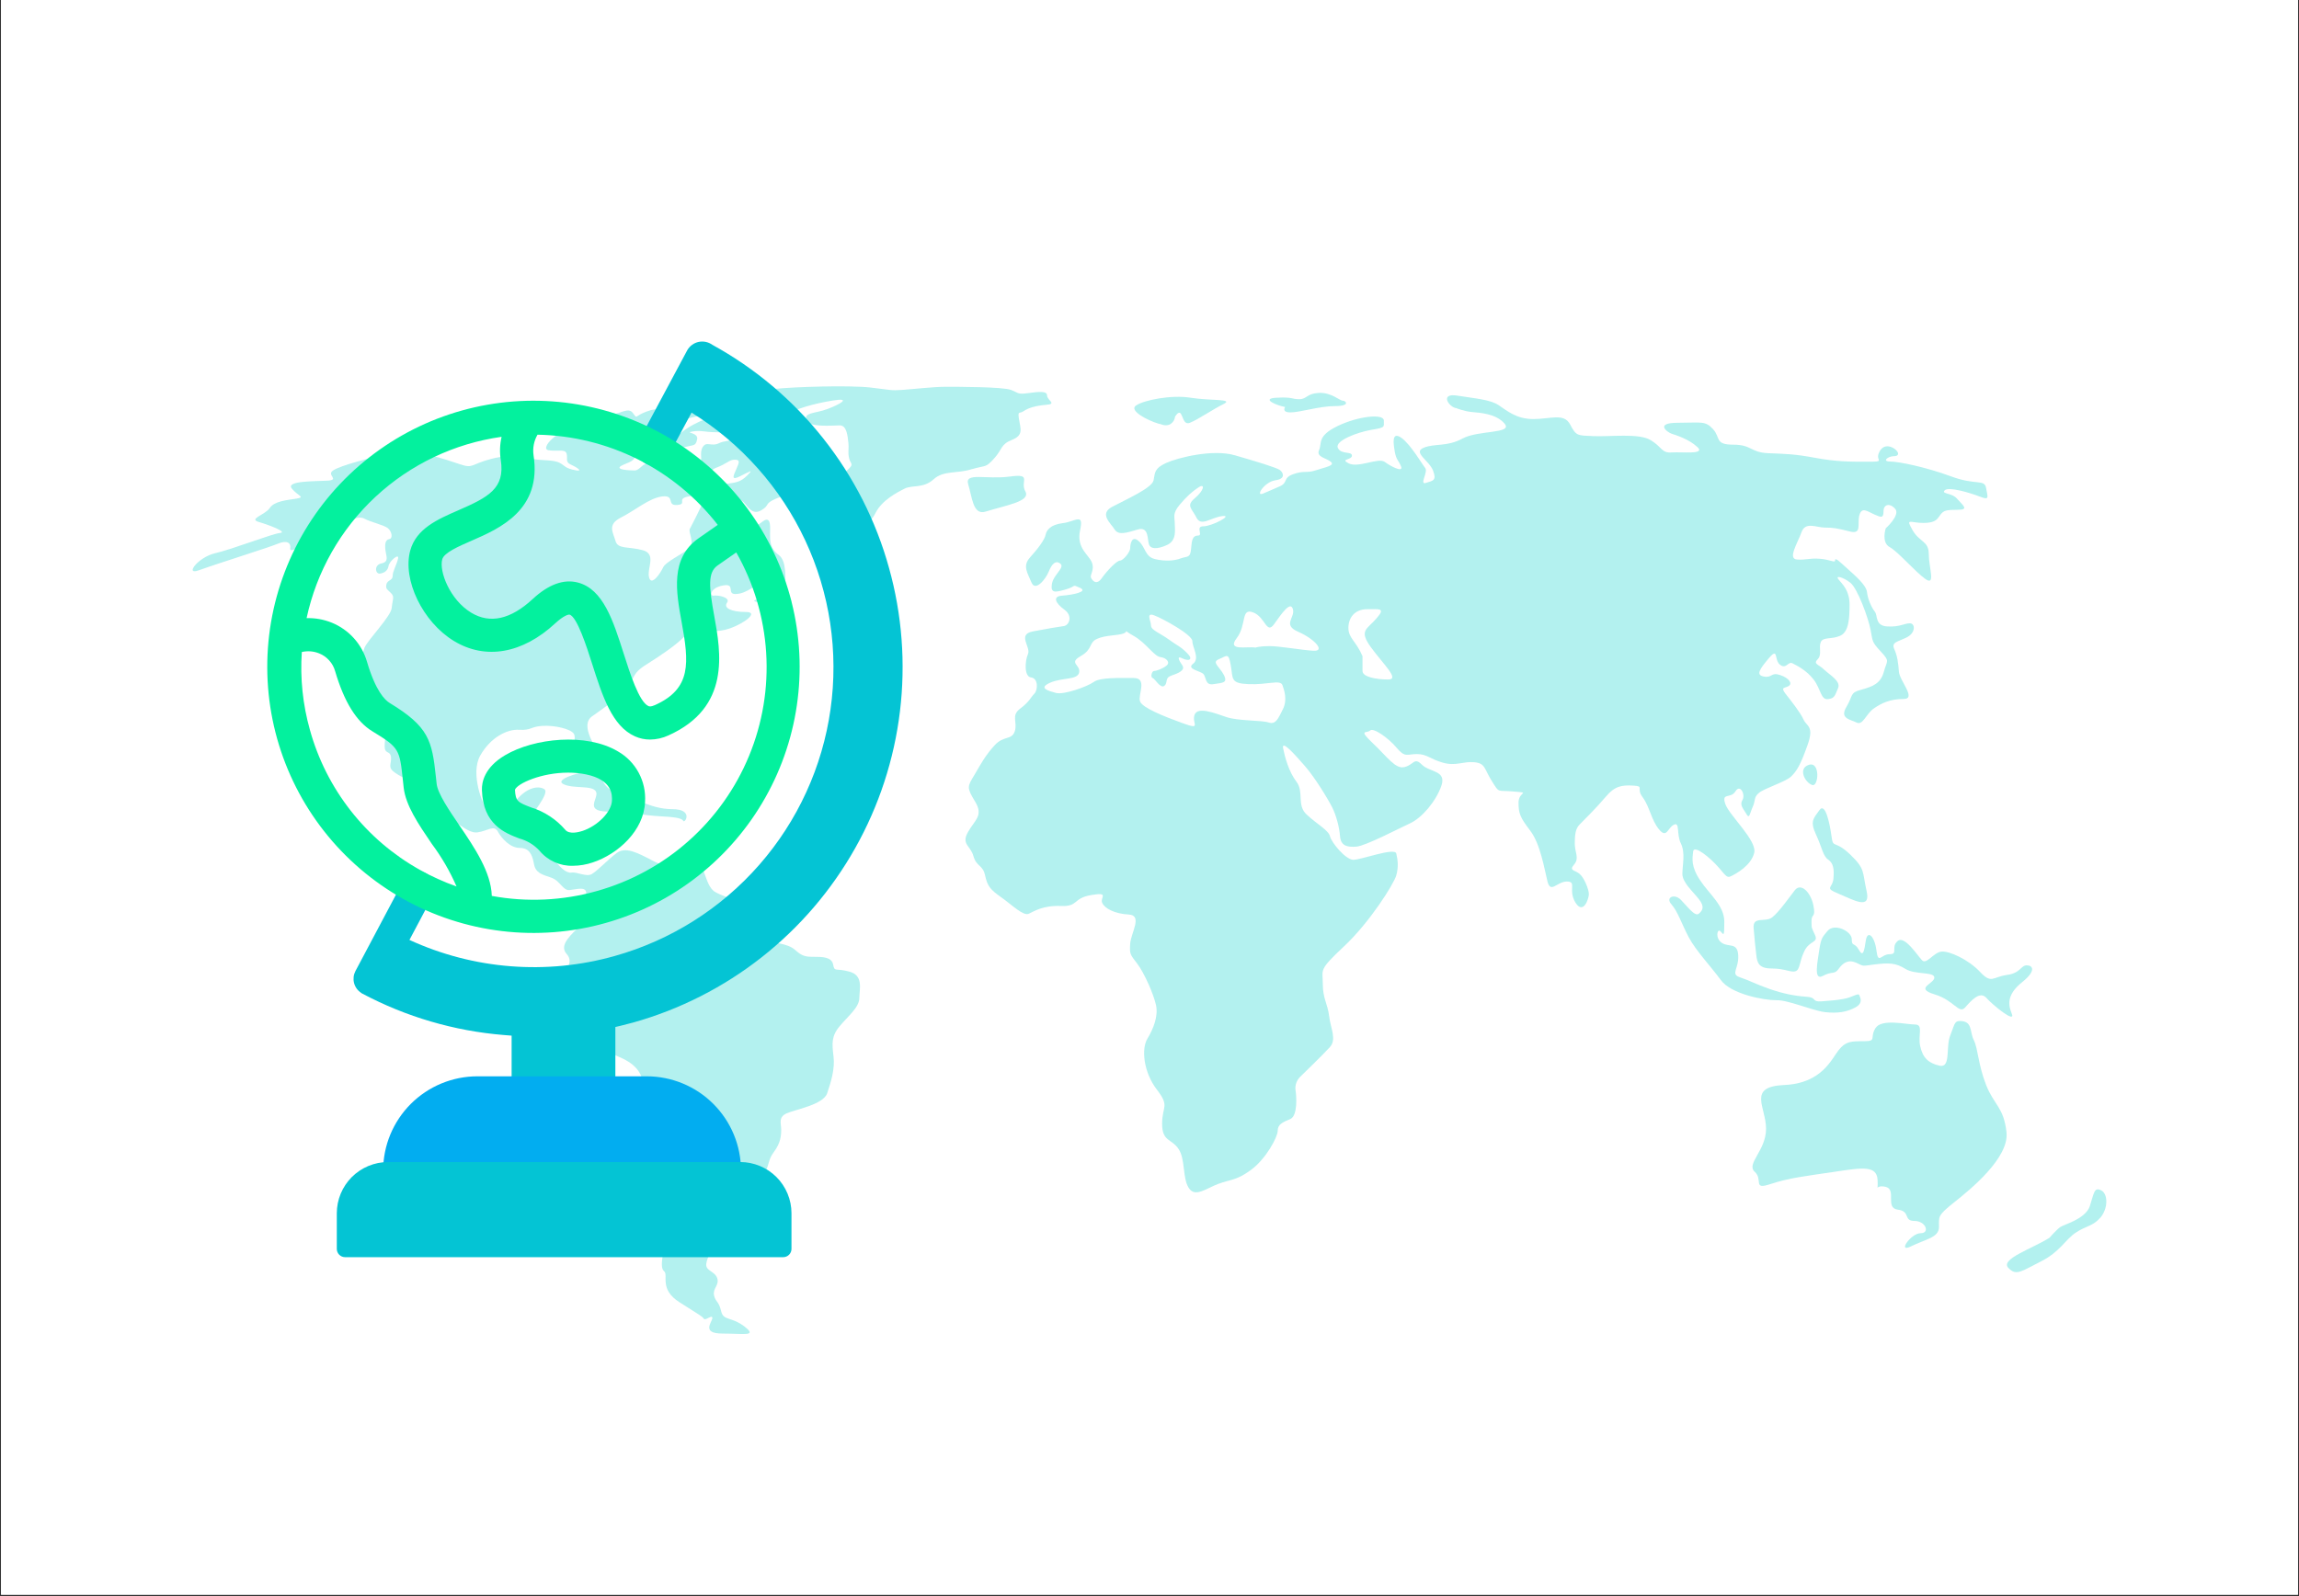
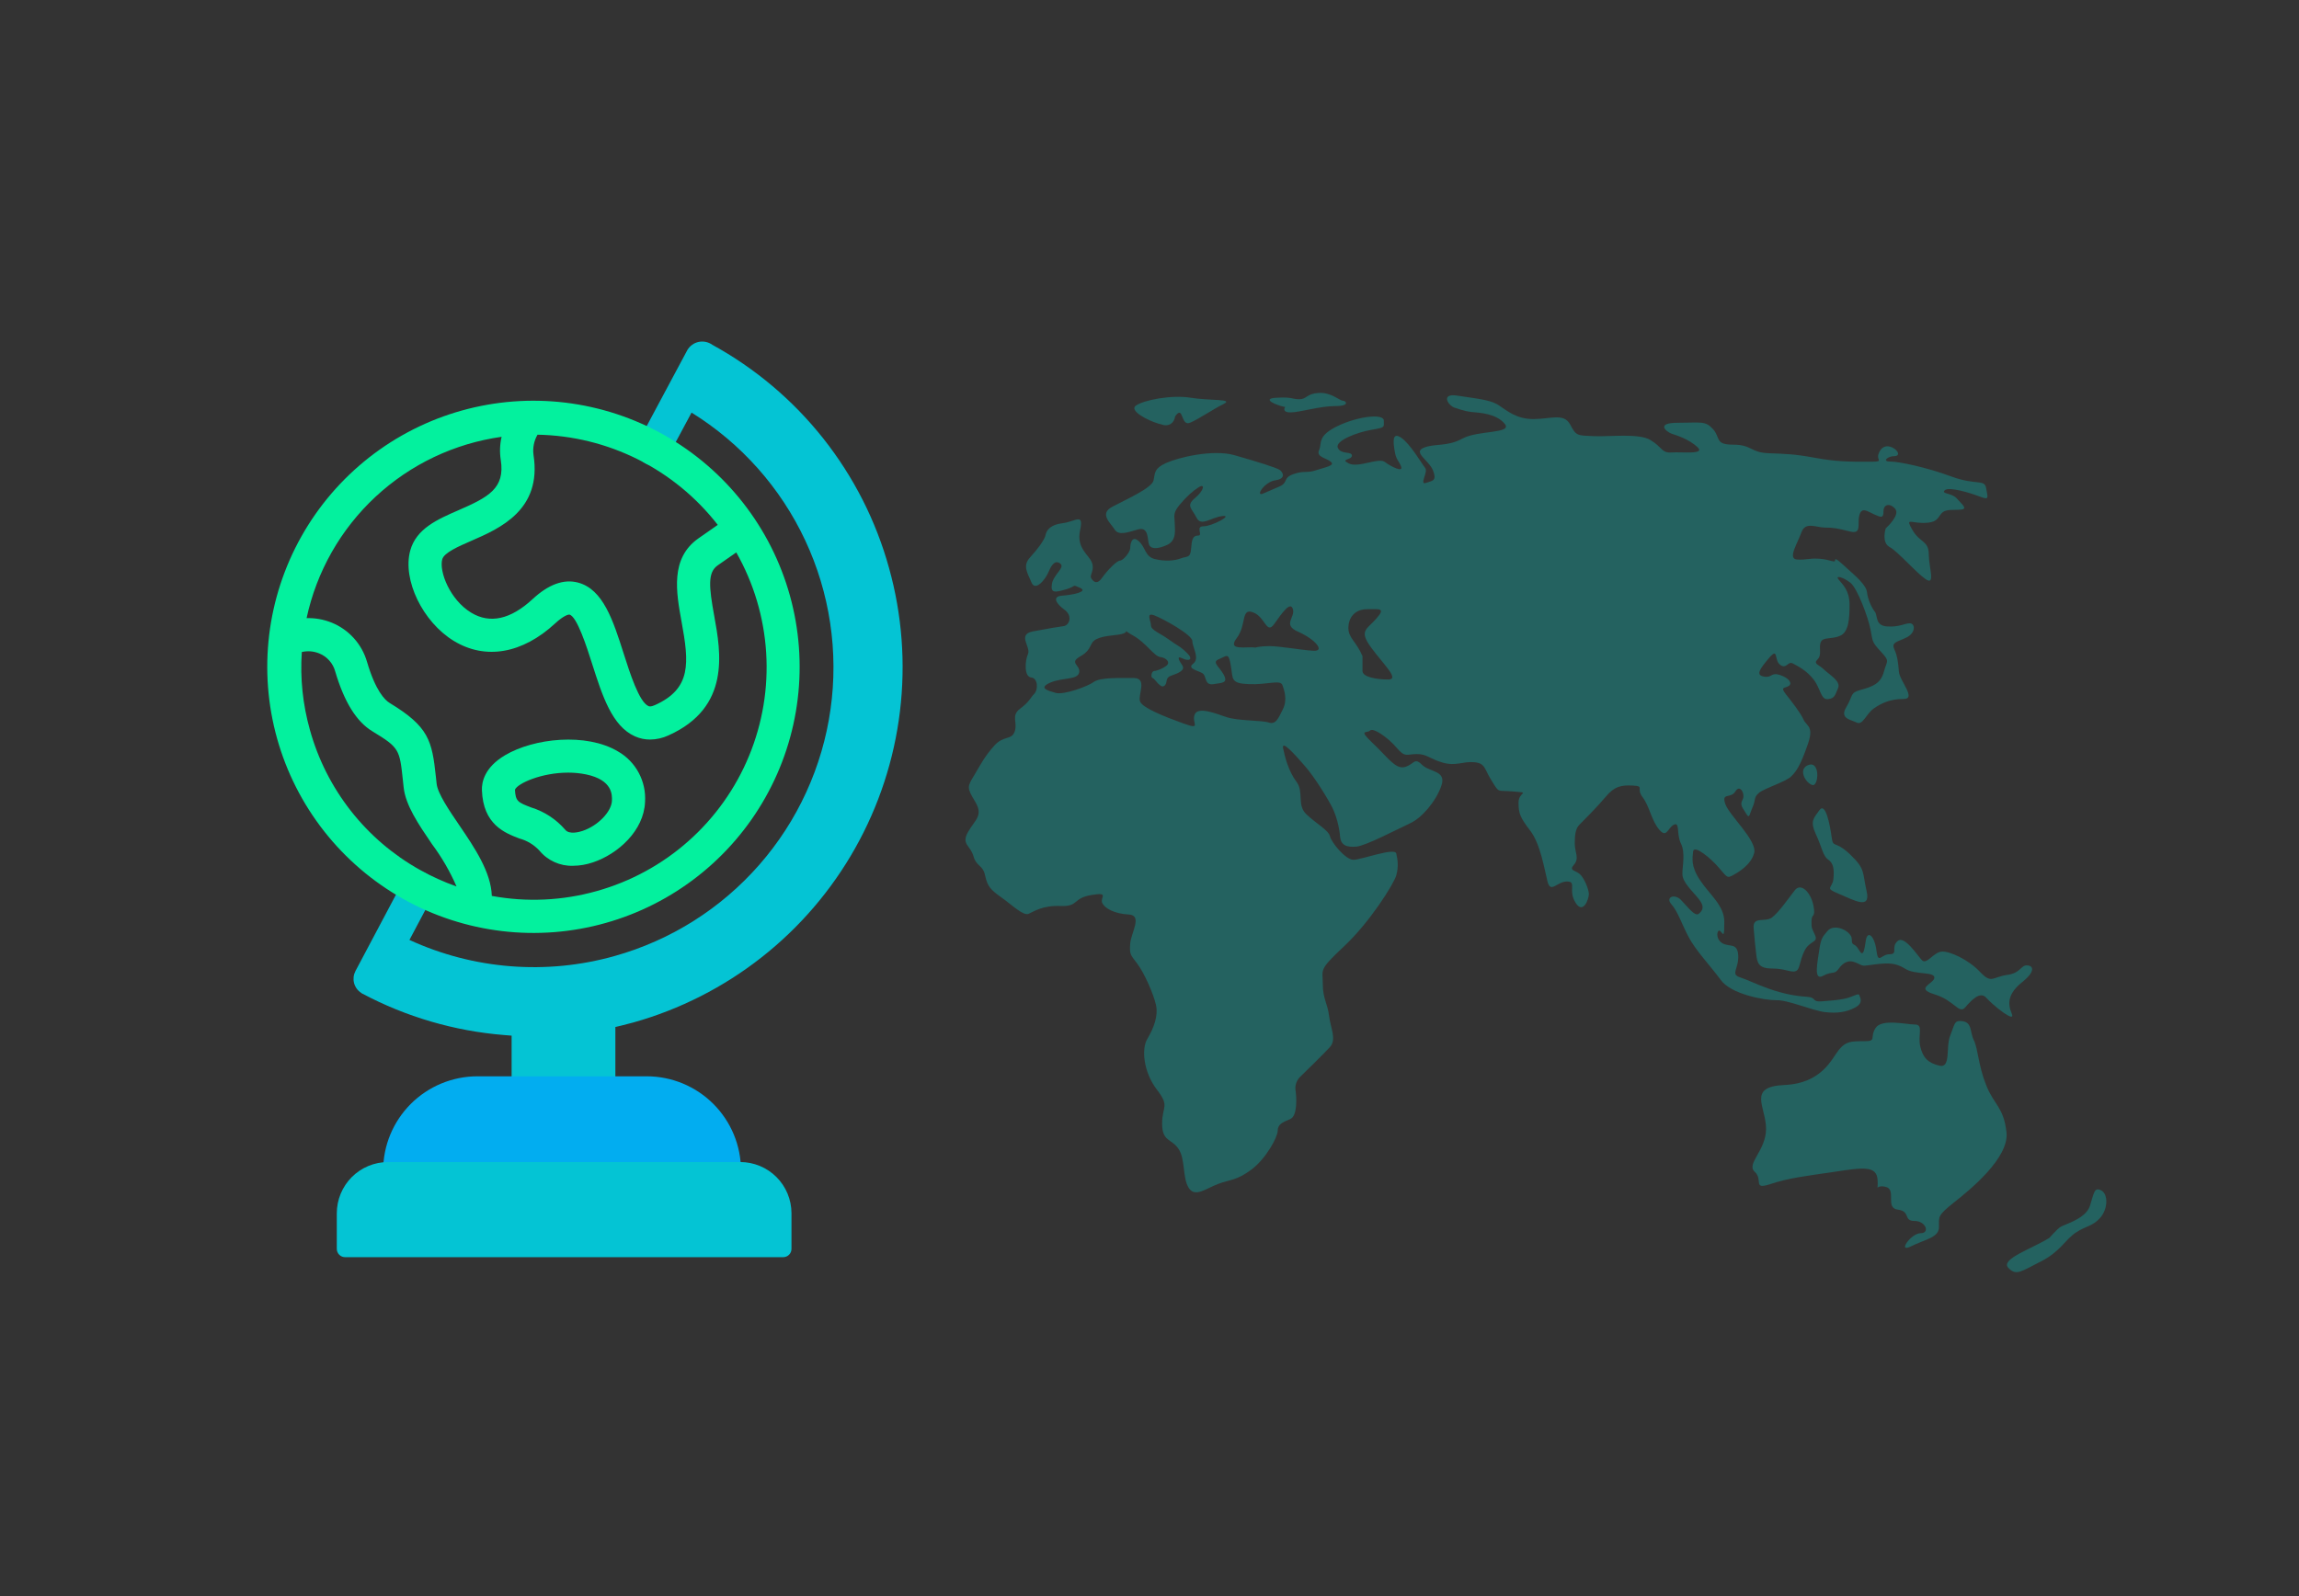
<svg xmlns="http://www.w3.org/2000/svg" width="1080" zoomAndPan="magnify" viewBox="0 0 810 562.5" height="750" preserveAspectRatio="xMidYMid meet" version="1.0">
  <rect x="0" y="0" width="810" height="562.5" fill="#333333" stroke="none" />
  <defs>
    <filter x="0%" y="0%" width="100%" height="100%" id="908484e0af">
      <feColorMatrix values="0 0 0 0 1 0 0 0 0 1 0 0 0 0 1 0 0 0 1 0" color-interpolation-filters="sRGB" />
    </filter>
    <clipPath id="9235196e6f">
-       <path d="M 0.359 0 L 809.641 0 L 809.641 562 L 0.359 562 Z M 0.359 0 " clip-rule="nonzero" />
-     </clipPath>
+       </clipPath>
    <mask id="d3e849f928">
      <g filter="url(#908484e0af)">
        <rect x="-81" width="972" fill="#000000" y="-56.25" height="675" fill-opacity="0.3" />
      </g>
    </mask>
    <clipPath id="803b172850">
      <path d="M 640 284 L 675.199 284 L 675.199 314 L 640 314 Z M 640 284 " clip-rule="nonzero" />
    </clipPath>
    <clipPath id="b30feea956">
-       <path d="M 0.801 12 L 236 12 L 236 335.387 L 0.801 335.387 Z M 0.801 12 " clip-rule="nonzero" />
-     </clipPath>
+       </clipPath>
    <clipPath id="8d17148a1e">
-       <path d="M 141 1.184 L 304 1.184 L 304 50 L 141 50 Z M 141 1.184 " clip-rule="nonzero" />
-     </clipPath>
+       </clipPath>
    <clipPath id="eb9a672b9b">
      <rect x="0" width="676" y="0" height="336" />
    </clipPath>
    <clipPath id="e1c149ed91">
      <path d="M 118 409 L 279 409 L 279 443.461 L 118 443.461 Z M 118 409 " clip-rule="nonzero" />
    </clipPath>
  </defs>
  <g clip-path="url(#9235196e6f)">
-     <path fill="#ffffff" d="M 0.359 0 L 809.641 0 L 809.641 562 L 0.359 562 Z M 0.359 0 " fill-opacity="1" fill-rule="nonzero" />
    <path fill="#ffffff" d="M 0.359 0 L 809.641 0 L 809.641 562 L 0.359 562 Z M 0.359 0 " fill-opacity="1" fill-rule="nonzero" />
  </g>
  <g mask="url(#d3e849f928)">
    <g transform="matrix(1, 0, 0, 1, 67, 135)">
      <g clip-path="url(#eb9a672b9b)">
        <path fill="#00cfc8" d="M 571.574 141.668 C 573.73 142.254 574.387 133.301 570.332 134.543 C 566.277 135.785 569.023 140.949 571.574 141.668 Z M 571.574 141.668 " fill-opacity="1" fill-rule="nonzero" />
        <path fill="#00cfc8" d="M 385.785 8.438 C 385.785 8.438 384.414 10.336 387.684 10.336 C 391.016 10.336 397.879 8.113 403.371 8.113 C 408.863 8.113 407.23 6.215 406.117 6.215 C 405.008 6.215 402 3.211 397.621 3.469 C 393.238 3.73 393.5 5.691 390.754 5.691 C 388.008 5.691 388.531 4.844 382.781 5.172 C 377.027 5.434 382.781 7.914 385.785 8.438 Z M 385.785 8.438 " fill-opacity="1" fill-rule="nonzero" />
        <path fill="#00cfc8" d="M 577.129 167.945 C 578.961 169.188 579.289 171.348 578.961 174.746 C 578.633 178.145 575.562 177.816 580.793 179.977 C 586.02 182.133 592.23 185.859 590.664 179.059 C 589.094 172.262 590.336 171.348 584.777 166.051 C 579.223 160.82 578.895 164.219 578.309 159.84 C 577.719 155.527 576.148 147.484 573.992 150.559 C 572.098 153.305 570.594 154.285 572.75 158.926 C 574.973 163.633 575.234 166.703 577.129 167.945 Z M 577.129 167.945 " fill-opacity="1" fill-rule="nonzero" />
        <path fill="#00cfc8" d="M 630.605 207.496 C 626.551 203.184 619.754 200.043 617.008 200.371 C 614.195 200.699 611.777 205.012 610.207 203.441 C 608.641 201.875 604 194.488 601.578 196.645 C 599.094 198.801 601.906 201.285 598.77 201.285 C 595.695 201.285 594.781 205.012 594.129 200.043 C 593.539 195.074 591.055 192.59 590.402 196.316 C 589.812 200.043 589.484 202.527 587.918 199.719 C 586.348 196.906 585.434 198.801 585.434 195.992 C 585.434 193.18 579.223 190.109 576.805 193.18 C 575.234 195.141 574.648 195.336 573.992 199.652 C 573.406 203.965 571.836 210.766 575.234 208.934 C 578.633 207.105 579.289 208.609 580.793 206.449 C 582.359 204.293 584.191 203.051 587 204.293 C 589.812 205.535 588.57 205.535 593.473 204.883 C 598.441 204.293 600.859 204.293 604.324 206.449 C 607.727 208.609 614.523 207.367 614.523 209.523 C 614.523 211.68 607.398 213.25 614.523 215.406 C 621.648 217.562 623.152 222.531 625.375 220.047 C 627.531 217.562 630.605 214.164 632.828 216.648 C 634.984 219.133 643.352 225.93 641.785 222.207 C 640.215 218.48 640.543 215.078 645.508 211.094 C 650.477 207.105 649.234 205.207 647.078 205.207 C 644.922 205.207 644.922 208.02 639.953 208.609 C 634.918 209.391 634.656 211.812 630.605 207.496 Z M 630.605 207.496 " fill-opacity="1" fill-rule="nonzero" />
        <path fill="#00cfc8" d="M 341.203 14.32 C 341.531 14.387 341.793 14.453 342.055 14.52 C 344.797 15.629 346.762 13.996 347.02 11.773 C 350.027 7.395 348.918 15.367 352.25 13.996 C 355.52 12.621 360.227 9.289 364.082 7.395 C 367.941 5.496 359.375 6.281 352.512 5.172 C 345.648 4.059 335.973 6.02 333.227 7.914 C 330.68 9.68 337.215 13.145 341.203 14.32 Z M 341.203 14.32 " fill-opacity="1" fill-rule="nonzero" />
        <path fill="#00cfc8" d="M 565.363 178.734 C 563.469 181.152 559.809 186.445 557.324 188.344 C 554.84 190.172 550.523 187.754 550.852 192.07 C 551.18 196.383 551.438 198.277 551.766 201.352 C 552.094 204.426 552.68 206.32 557.324 206.32 C 561.965 206.32 564.121 207.887 565.691 207.234 C 567.258 206.648 566.934 203.836 568.762 200.109 C 570.594 196.383 573.73 197.297 572.488 194.555 C 571.246 191.742 571.246 192.395 571.246 189.586 C 571.246 186.773 572.816 188.668 571.902 184.027 C 570.922 179.387 567.52 175.988 565.363 178.734 Z M 565.363 178.734 " fill-opacity="1" fill-rule="nonzero" />
        <path fill="#00cfc8" d="M 575.953 221.684 C 580.332 222.203 583.668 221.684 586.676 220.047 C 589.684 218.414 588.309 216.453 588.047 215.668 C 587.785 214.816 585.562 216.52 582.555 217.039 C 579.551 217.562 578.699 217.562 574.844 217.891 C 570.984 218.152 573.469 216.52 569.352 216.258 C 565.234 215.996 561.113 215.145 556.406 213.512 C 551.699 211.875 549.281 210.504 545.949 209.391 C 542.613 208.281 545.688 206.387 545.426 201.68 C 545.164 196.973 542.09 198.934 539.672 197.297 C 537.188 195.664 538.039 192.07 539.148 193.18 C 540.262 194.293 540.523 195.664 540.523 189.848 C 540.523 184.094 535.293 180.234 532.023 175.27 C 528.691 170.301 529.277 167.555 529.539 165.07 C 529.801 162.586 535.621 167.293 538.625 170.824 C 541.633 174.418 541.633 174.418 543.332 173.566 C 544.969 172.719 549.938 169.973 551.047 165.594 C 552.16 161.215 542.223 152.387 540.848 148.27 C 539.477 144.152 542.746 146.637 544.445 143.891 C 546.078 141.145 548.039 145 546.93 146.898 C 545.816 148.793 547.191 149.902 548.301 151.863 C 549.414 153.762 549.414 151.863 550.523 149.379 C 551.637 146.898 550.785 146.047 552.746 144.414 C 554.707 142.777 562.094 140.555 564.055 138.66 C 566.016 136.766 567.391 134.543 569.809 127.676 C 572.293 120.812 569.547 121.074 568.438 118.59 C 567.324 116.105 564.055 111.988 562.094 109.504 C 560.199 107.02 561.832 107.609 563.207 106.758 C 564.578 105.91 563.469 104.012 560.199 102.902 C 556.867 101.789 557.453 104.012 554.445 103.426 C 551.441 102.902 553.074 100.68 556.344 96.82 C 559.676 92.965 557.977 97.672 560.199 99.305 C 562.422 100.941 562.945 97.934 564.578 98.781 C 566.215 99.633 569.547 101.266 572.031 104.535 C 574.516 107.805 574.516 111.66 577 111.398 C 579.484 111.137 579.484 110.027 580.594 107.543 C 581.707 105.059 577.59 102.836 575.629 100.941 C 573.668 99.043 571.77 99.043 573.406 97.344 C 575.039 95.711 573.668 93.227 574.516 91.266 C 575.367 89.371 578.371 90.414 581.379 89.043 C 584.387 87.668 584.648 82.961 584.648 78.059 C 584.648 73.09 582.164 70.934 580.793 69.234 C 579.418 67.602 582.426 68.387 584.91 70.348 C 587.395 72.242 591.25 82.703 592.035 86.887 C 592.887 91.004 592.297 91.004 595.633 94.598 C 598.965 98.195 597.855 97.605 596.742 101.723 C 595.633 105.844 592.887 106.953 588.766 108.066 C 584.648 109.176 586.02 109.961 583.539 114.145 C 581.055 118.266 584.91 118.523 587.133 119.637 C 589.355 120.746 590.402 116.629 593.211 114.668 C 595.957 112.773 598.965 111.336 603.672 111.336 C 608.379 111.336 602.301 104.992 602.039 101.723 C 601.777 98.457 601.516 96.234 600.402 93.75 C 599.293 91.266 601.516 91.266 604.781 89.629 C 608.051 87.996 607.789 84.664 605.895 84.664 C 604 84.664 602.301 86.035 597.918 85.773 C 593.539 85.512 594.652 81.918 593.539 80.543 C 592.43 79.172 591.055 76.164 590.793 73.68 C 590.531 71.195 586.676 67.926 583.93 65.441 C 581.184 62.961 579.551 61.324 579.551 62.438 C 579.551 63.547 577.914 62.176 574.059 61.914 C 570.203 61.652 569.352 62.438 566.082 62.176 C 562.75 61.914 566.344 56.422 567.719 52.566 C 569.09 48.707 572.945 50.93 575.953 50.93 C 578.961 50.93 580.332 51.191 584.777 52.305 C 589.16 53.414 587.262 49.559 588.113 46.551 C 588.965 43.543 590.859 45.18 593.344 46.289 C 595.828 47.402 596.613 47.66 596.613 45.18 C 596.613 42.695 598.836 42.172 600.73 44.328 C 602.625 46.551 597.395 51.191 597.395 51.191 C 597.395 51.191 595.762 56.16 598.77 57.793 C 601.777 59.43 607.855 66.621 611.449 69.105 C 615.047 71.59 612.562 64.984 612.562 60.277 C 612.562 55.57 609.293 56.16 606.809 51.781 C 604.324 47.402 605.961 49.297 610.668 49.297 C 615.375 49.297 615.633 47.66 616.746 46.289 C 617.855 44.918 618.641 44.656 622.824 44.656 C 626.945 44.656 624.461 43.02 622.562 40.797 C 620.668 38.574 616.812 39.164 618.184 37.789 C 619.559 36.418 627.008 38.641 630.539 40.012 C 634.137 41.387 633.285 40.273 632.762 37.008 C 632.238 33.738 629.168 36.156 620.406 32.887 C 611.582 29.621 601.973 27.656 598.965 27.656 C 595.957 27.656 598.113 25.762 600.336 25.762 C 602.559 25.762 601.973 23.867 599.816 22.754 C 597.594 21.645 595.695 22.492 594.848 24.977 C 593.996 27.461 597.332 27.723 590.988 27.723 C 584.648 27.723 580.008 27.723 572.555 26.352 C 565.102 24.977 562.355 24.977 556.016 24.715 C 549.676 24.453 550.262 21.711 543.66 21.711 C 537.059 21.711 539.281 19.227 536.535 16.219 C 533.789 13.211 532.418 13.996 524.18 13.996 C 515.941 13.996 520.324 17.266 521.957 17.852 C 523.59 18.375 528.035 19.75 531.043 22.559 C 534.051 25.305 525.551 24.195 521.957 24.453 C 518.359 24.715 518.688 22.559 514.504 20.074 C 510.387 17.59 500.188 18.965 494.434 18.703 C 488.684 18.441 488.355 18.703 486.199 14.582 C 483.977 10.465 479.336 12.688 473.254 12.688 C 467.176 12.688 463.906 9.68 460.898 7.719 C 457.891 5.824 453.184 5.496 446.582 4.449 C 439.98 3.34 443.574 8.57 446.059 8.832 C 446.059 8.832 448.805 9.941 451.551 10.203 C 454.297 10.465 460.113 10.727 463.121 14.32 C 466.129 17.918 453.773 16.543 448.281 19.551 C 442.793 22.559 438.348 21.188 434.555 22.82 C 430.699 24.453 436.449 27.199 437.887 30.797 C 439.262 34.391 437.887 34.391 435.402 35.176 C 432.922 36.027 436.254 31.32 435.145 29.945 C 434.031 28.574 429.914 21.449 426.645 19.227 C 423.309 17.004 423.898 21.121 424.422 24.195 C 424.945 27.199 425.793 27.199 426.645 29.422 C 427.496 31.645 423.051 29.422 420.891 27.789 C 418.668 26.156 411.543 30.012 408.211 28.312 C 404.941 26.676 409.32 27.199 409.32 25.566 C 409.32 23.934 405.465 25.305 404.352 22.82 C 403.242 20.336 411.215 17.328 416.184 16.48 C 421.152 15.629 420.566 15.629 420.566 13.211 C 420.566 10.727 411.738 11.578 404.352 15.105 C 396.898 18.703 398.859 21.188 397.75 23.605 C 396.637 26.09 400.234 26.352 401.867 27.723 C 403.504 29.098 399.973 29.621 396.637 30.73 C 393.371 31.844 392.52 30.73 388.664 32.102 C 384.805 33.477 387.027 35.109 383.695 36.484 C 380.426 37.855 380.688 37.855 377.941 38.969 C 375.195 40.078 378.465 34.848 382.32 34.262 C 386.18 33.738 385.066 31.516 383.957 30.664 C 382.844 29.816 375.719 27.656 368.004 25.434 C 360.293 23.211 347.938 26.285 343.816 28.18 C 339.699 30.078 339.961 31.516 339.438 34.262 C 338.914 37.008 329.5 41.125 324.859 43.609 C 320.152 46.094 324.336 49.363 325.711 51.586 C 327.082 53.809 330.09 52.695 333.945 51.586 C 337.805 50.473 337.215 55.18 337.805 56.812 C 338.328 58.449 340.551 58.711 344.145 57.074 C 347.742 55.441 346.891 51.586 346.891 49.363 C 346.891 47.141 346.039 46.027 348.523 43.02 C 351.008 40.012 353.23 38.051 355.391 36.68 C 357.613 35.309 357.285 37.789 354.016 40.535 C 350.746 43.281 352.906 44.133 354.539 47.402 C 356.172 50.734 359.508 47.402 363.625 46.879 C 367.746 46.355 360.031 50.473 357.023 50.473 C 354.016 50.473 357.023 53.742 355.129 53.742 C 353.23 53.742 352.906 55.113 352.645 58.449 C 352.383 61.781 351.27 60.934 349.047 61.781 C 346.824 62.633 343.555 62.895 339.961 62.043 C 336.367 61.195 336.691 57.926 334.207 55.703 C 331.723 53.48 331.203 56.812 331.203 58.188 C 331.203 59.559 328.719 62.566 327.605 62.566 C 326.496 62.566 323.227 65.902 321.266 68.645 C 319.367 71.391 317.996 69.758 317.406 68.645 C 316.887 67.535 318.781 65.902 317.668 63.156 C 316.559 60.41 312.18 58.188 313.551 51.848 C 314.922 45.504 311.918 48.84 307.473 49.363 C 303.09 49.883 301.719 51.848 301.391 53.48 C 301.129 55.113 298.645 58.449 295.902 61.457 C 293.156 64.461 295.051 66.945 296.422 70.281 C 297.797 73.613 301.391 69.168 302.504 66.422 C 303.613 63.68 304.988 62.305 306.621 63.68 C 308.254 65.051 304.137 67.535 303.613 70.805 C 303.09 74.137 304.727 73.812 308.582 72.699 C 312.441 71.59 310.477 70.805 313.551 72.176 C 316.559 73.551 310.805 74.66 307.211 74.922 C 303.613 75.184 304.988 77.668 308.059 79.891 C 311.066 82.113 309.695 85.383 307.797 85.645 C 305.902 85.906 302.309 86.492 296.816 87.539 C 291.324 88.648 296.293 93.031 295.18 95.516 C 294.07 98 293.809 103.488 296.293 103.75 C 298.777 104.012 298.777 108.133 297.402 109.504 C 296.031 110.875 295.77 112.25 292.438 114.734 C 289.102 117.219 291.586 119.441 290.539 122.707 C 289.43 125.977 286.684 124.082 283.414 127.676 C 280.145 131.273 278.707 134.02 276.289 138.137 C 273.805 142.254 273.543 142.516 276.551 147.484 C 279.559 152.453 276.551 153.824 274.066 158.207 C 271.582 162.586 274.918 162.914 275.961 166.703 C 277.074 170.562 279.297 169.711 280.082 173.566 C 280.93 177.426 281.977 178.535 285.832 181.281 C 289.691 184.027 293.547 187.887 295.441 187.035 C 297.34 186.184 300.41 184.027 306.754 184.289 C 313.094 184.551 310.871 181.543 317.473 180.434 C 324.074 179.32 320.48 181.281 321.332 183.18 C 322.18 185.141 325.711 187.035 330.68 187.297 C 335.648 187.559 331.527 193.637 331.203 197.496 C 330.941 201.352 331.203 201.352 333.684 204.621 C 336.168 207.887 339.438 215.34 340.289 219.199 C 341.137 223.055 339.438 227.434 337.281 231.031 C 335.059 234.625 335.906 242.863 340.551 248.941 C 345.258 255.023 342.445 254.695 342.445 261.035 C 342.445 267.379 345.777 266.266 348.199 269.859 C 350.684 273.457 349.57 280.059 351.793 283.59 C 354.016 287.184 357.875 283.852 362.254 282.215 C 366.633 280.582 368.594 281.105 373.824 277.25 C 379.055 273.391 383.172 265.676 383.172 263.52 C 383.172 261.297 384.805 260.512 387.551 259.402 C 390.297 258.289 389.773 251.164 389.449 249.203 C 389.188 247.309 389.969 245.609 391.082 244.496 C 392.195 243.387 399.059 236.781 401.543 234.039 C 404.027 231.293 401.805 227.434 401.281 223.055 C 400.758 218.676 399.059 216.977 399.059 211.746 C 399.059 206.516 397.422 207.039 406.512 198.539 C 415.598 190.043 424.094 176.512 424.945 173.504 C 425.793 170.496 425.469 168.012 424.945 165.789 C 424.422 163.566 412.59 168.012 409.844 168.012 C 407.098 168.012 402.129 161.934 401.605 159.773 C 401.082 157.551 396.898 155.395 393.371 152.062 C 389.773 148.793 392.52 144.086 389.773 140.488 C 387.027 136.895 385.656 131.664 385.066 128.656 C 384.543 125.652 389.188 130.879 392.781 135 C 396.379 139.117 401.02 146.832 402.391 149.578 C 403.766 152.324 404.875 156.441 405.137 159.773 C 405.398 163.043 407.621 163.633 410.891 163.371 C 414.16 163.109 425.73 157.027 429.848 155.133 C 433.965 153.238 438.934 147.418 440.832 141.93 C 442.727 136.438 436.711 137.223 433.965 134.477 C 431.219 131.73 431.219 134.477 427.887 135.324 C 424.617 136.176 421.809 131.73 416.578 126.828 C 411.348 121.859 414.68 123.559 415.727 122.449 C 416.773 121.336 422.07 124.93 425.074 128.527 C 428.082 132.121 428.672 130.75 432.199 130.75 C 435.797 130.75 436.582 132.383 441.289 133.758 C 445.996 135.129 448.414 133.234 452.465 133.625 C 456.453 134.02 455.867 135.98 458.676 140.359 C 461.422 144.738 460.312 143.367 466.391 143.953 C 472.469 144.477 468.023 143.953 468.023 147.812 C 468.023 151.668 468.547 153.043 472.145 157.75 C 475.738 162.453 477.113 171.215 478.223 175.66 C 479.336 180.039 481.559 175.66 485.086 175.66 C 488.684 175.66 485.348 178.668 488.094 183.113 C 490.84 187.492 492.801 181.738 492.801 180.105 C 492.801 178.473 491.168 174.352 489.531 172.98 C 487.898 171.605 485.676 171.867 487.57 169.711 C 489.531 167.488 487.832 165.332 487.832 162.258 C 487.832 159.25 488.094 157.027 489.469 155.656 C 490.84 154.285 495.809 149.316 498.816 145.719 C 501.82 142.125 504.305 141.602 508.426 141.863 C 512.543 142.125 509.273 142.711 511.758 145.98 C 514.242 149.316 514.766 153.957 517.512 157.289 C 520.258 160.625 520.52 156.77 522.742 155.656 C 524.965 154.547 523.59 158.926 525.227 162.258 C 526.859 165.594 525.75 169.973 525.75 172.98 C 525.75 175.988 529.344 179.059 531.5 181.805 C 533.723 184.551 532.875 185.922 531.5 187.035 C 530.129 188.145 527.383 184.289 525.16 182.066 C 522.938 179.844 519.668 181.219 521.891 183.699 C 524.113 186.184 525.488 190.566 527.973 195.273 C 530.453 199.98 535.684 205.469 539.281 210.371 C 542.875 215.34 554.383 217.5 558.828 217.5 C 562.75 217.301 571.574 221.16 575.953 221.684 Z M 385.004 114.93 C 383.367 118.199 382.52 120.422 380.035 119.637 C 377.551 118.785 369.312 119.113 365.195 117.742 C 361.078 116.367 354.996 113.883 353.887 116.891 C 352.773 119.898 356.633 122.383 349.766 119.898 C 342.902 117.414 335.449 114.406 334.668 112.184 C 333.816 109.961 337.41 103.945 332.445 103.945 C 327.477 103.945 320.609 103.688 318.387 105.32 C 316.164 106.953 307.668 110.027 304.922 109.176 C 302.438 108.457 298.582 107.543 303.027 105.582 C 307.406 103.688 312.637 104.73 313.223 101.984 C 313.746 99.242 309.367 98.719 313.746 96.234 C 318.125 93.75 316.492 91.527 319.5 90.152 C 322.508 88.781 326.625 89.043 328.848 88.258 C 331.07 87.406 328 86.625 332.441 89.109 C 336.824 91.594 339.57 96.234 341.793 96.559 C 344.016 96.82 345.387 98.457 344.016 99.566 C 342.641 100.68 340.418 101.465 339.633 101.465 C 338.785 101.465 338.262 103.688 339.109 103.945 C 339.961 104.207 341.855 107.805 343.23 106.691 C 344.602 105.582 343.23 103.945 345.715 103.098 C 348.199 102.246 350.684 101.203 349.57 99.5 C 348.461 97.867 347.348 95.906 349.57 97.02 C 351.793 98.129 353.688 97.539 351.207 95.121 C 348.723 92.637 347.871 92.637 344.863 90.414 C 341.855 88.191 338.523 87.082 338.523 85.445 C 338.523 83.812 336.629 80.738 339.633 81.852 C 342.641 82.961 353.102 88.715 353.102 90.938 C 353.102 93.16 355.848 97.02 353.363 98.914 C 350.879 100.809 355.848 101.398 356.957 102.508 C 358.07 103.621 357.48 106.629 360.555 106.105 C 363.559 105.582 365.781 105.844 364.148 102.77 C 362.516 99.762 359.77 98.391 362.516 97.277 C 365.262 96.168 365.848 94.797 366.633 99.5 C 367.484 104.207 366.371 105.844 372.973 106.105 C 379.578 106.367 383.957 104.469 384.805 106.367 C 385.523 108.328 386.637 111.66 385.004 114.93 Z M 395.723 94.336 C 391.344 94.074 383.891 92.703 380.297 92.703 C 376.699 92.703 375.328 93.227 375.328 93.227 C 372.32 92.703 365.129 94.598 368.727 89.891 C 372.32 85.184 370.098 79.172 374.477 80.805 C 378.859 82.441 379.184 88.781 381.93 84.926 C 384.676 81.066 387.684 76.688 388.531 79.695 C 389.383 82.703 384.676 85.184 390.43 87.668 C 396.246 90.219 400.102 94.598 395.723 94.336 Z M 422.133 104.469 C 418.016 104.469 413.047 103.621 413.047 101.465 L 413.047 96.234 C 410.824 91.004 408.078 89.891 408.078 86.297 C 408.078 82.703 410.301 79.695 414.68 79.695 C 419.062 79.695 421.285 79.172 417.949 82.961 C 414.68 86.82 411.609 87.082 416.055 93.16 C 420.5 99.242 426.254 104.469 422.133 104.469 Z M 422.133 104.469 " fill-opacity="1" fill-rule="nonzero" />
        <path fill="#00cfc8" d="M 632.762 247.375 C 629.949 240.246 629.949 234.691 628.449 231.617 C 626.879 228.547 628.121 224.82 623.48 224.82 C 621.582 224.82 621.648 226.062 620.078 230.051 C 618.512 234.039 620.406 241.488 616.355 240.574 C 612.367 239.66 610.469 237.762 609.555 233.777 C 608.641 229.789 610.797 226.062 607.727 226.062 C 604.652 226.062 595.957 223.906 593.801 227.305 C 591.645 230.703 594.391 231.945 589.812 231.945 C 585.172 231.945 583.34 231.945 580.855 235.02 C 578.371 238.09 574.973 246.785 561.703 247.375 C 548.434 247.961 555.23 255.086 555.23 262.801 C 555.23 270.516 548.105 275.156 551.242 277.969 C 554.316 280.777 550.328 284.438 556.801 282.281 C 563.273 280.125 569.156 279.473 579.352 277.969 C 589.551 276.398 594.191 275.809 594.52 280.777 C 594.848 285.746 593.277 282.348 597.332 283.262 C 601.383 284.176 597.004 290.715 601.645 291.305 C 606.285 291.891 603.477 295.289 607.527 295.289 C 611.516 295.289 613.086 299.605 609.688 299.605 C 606.285 299.605 601.316 306.73 606.285 304.246 C 611.254 301.762 616.156 301.176 616.156 297.449 C 616.156 293.723 615.57 293.461 621.387 288.82 C 627.27 284.176 640.867 273.066 639.953 264.109 C 638.973 255.152 635.574 254.5 632.762 247.375 Z M 632.762 247.375 " fill-opacity="1" fill-rule="nonzero" />
        <g clip-path="url(#803b172850)">
          <path fill="#00cfc8" d="M 673.293 284.504 C 670.809 283.262 670.809 285.418 669.305 290.062 C 667.734 294.703 660.023 296.531 658.781 297.512 C 657.539 298.43 655.055 301.238 655.055 301.238 C 649.172 304.965 637.73 308.691 640.543 311.766 C 643.352 314.836 645.184 313.008 651.98 309.605 C 658.781 306.207 660.609 301.895 664.336 299.41 C 668.062 296.926 670.219 297.254 672.965 294.18 C 675.777 290.977 675.777 285.746 673.293 284.504 Z M 673.293 284.504 " fill-opacity="1" fill-rule="nonzero" />
        </g>
        <g clip-path="url(#b30feea956)">
          <path fill="#00cfc8" d="M 232.293 207.43 C 227.324 206.059 227.062 207.691 226.539 204.945 C 226.02 202.203 222.684 202.203 219.676 202.203 C 216.668 202.203 215.559 201.941 213.074 199.719 C 210.59 197.496 205.359 197.234 203.727 196.711 C 202.09 196.188 202.875 191.48 199.609 187.102 C 196.273 182.719 189.41 181.871 185.031 179.387 C 180.648 176.902 182.023 167.293 175.68 168.078 C 169.34 168.926 168.816 171.41 163 168.34 C 157.246 165.332 153.391 163.371 150.316 165.594 C 147.309 167.816 143.453 171.934 141.492 173.047 C 139.598 174.156 136.262 172.195 134.367 172.523 C 132.469 172.785 130.246 170.562 128.875 168.664 C 127.504 166.77 131.359 157.094 127.766 157.094 C 124.168 157.094 119.527 155.461 119.527 154.086 C 119.527 152.715 126.98 144.477 124.758 143.105 C 122.535 141.73 118.152 142.582 114.297 147.812 C 110.441 153.043 106.844 152.781 104.949 150.82 C 103.055 148.922 98.609 137.613 102.203 131.273 C 105.801 124.93 111.551 121.926 115.93 122.188 C 120.312 122.449 119.789 121.074 124.168 120.812 C 128.547 120.551 134.105 121.926 135.152 123.559 C 136.262 125.191 134.039 127.938 136.785 131.273 C 139.531 134.543 141.164 133.168 141.492 134.543 C 141.754 135.914 139.27 137.285 138.223 137.285 C 137.113 137.285 128.023 139.77 131.621 141.406 C 135.215 143.039 141.559 141.668 142.93 143.891 C 144.305 146.113 138.551 150.754 146.785 151.016 C 155.023 151.277 160.516 152.387 165.223 152.648 C 169.93 152.91 173.199 153.172 173.719 154.285 C 174.242 155.395 177.578 150.164 169.863 150.164 C 162.148 150.164 156.137 145.785 151.953 144.934 C 147.832 144.086 145.086 141.34 144.824 138.07 C 144.562 134.738 145.086 132.32 143.453 129.574 C 141.82 126.828 137.699 120.227 141.559 117.48 C 145.414 114.734 153.129 109.504 155.023 105.91 C 156.918 102.312 156.918 101.527 161.363 98.781 C 165.746 96.039 170.977 92.441 173.457 89.957 C 175.941 87.473 180.062 83.617 180.91 85.578 C 181.762 87.473 185.617 88.062 190.258 86.426 C 194.965 84.793 200.719 80.676 195.75 80.676 C 190.781 80.676 187.773 79.301 189.148 77.406 C 190.52 75.512 185.879 74.66 184.441 74.922 C 183.07 75.184 183.07 72.176 187.773 71.328 C 192.48 70.477 188.625 74.66 192.48 74.332 C 196.34 74.07 198.824 71.066 201.57 70.477 C 204.312 69.953 205.426 72.371 201.832 74.855 C 198.234 77.34 197.125 76.492 201.832 77.602 C 206.535 78.715 207.91 81.199 210.656 78.715 C 213.402 76.23 210.133 75.379 209.805 72.109 C 209.543 68.844 210.328 62.762 207.32 60.539 C 204.312 58.316 204.312 55.57 204.312 53.414 C 204.312 51.191 204.836 46.551 201.832 48.707 C 198.824 50.93 196.34 52.305 195.227 51.191 C 194.117 50.082 195.75 47.859 193.332 46.223 C 190.848 44.59 190.586 42.105 187.578 42.367 C 184.57 42.629 181.5 40.145 179.867 43.738 C 178.23 47.336 176.531 50.344 176.008 51.453 C 175.484 52.566 177.902 56.422 175.746 58.316 C 173.523 60.215 167.512 63.023 166.66 64.922 C 165.809 66.816 162.543 71.785 161.691 68.516 C 160.844 65.246 164.438 60.277 159.469 58.906 C 154.5 57.531 150.645 58.645 149.859 55.637 C 149.008 52.629 146.852 49.883 151.754 47.402 C 156.723 44.918 161.691 40.535 166.332 39.949 C 171.039 39.426 167.707 43.281 171.562 42.957 C 175.422 42.695 171.039 40.734 175.68 39.949 C 180.387 39.098 179.539 39.098 178.164 37.465 C 176.793 35.828 177.645 35.566 181.172 33.867 C 184.77 32.234 182.023 31.121 185.551 29.75 C 189.148 28.379 189.934 27.004 191.895 27.004 C 193.789 27.004 193.527 27.855 192.418 30.34 C 191.305 32.824 190.52 34.457 193.789 32.824 C 197.125 31.188 198.758 30.078 196.273 32.562 C 193.789 35.047 192.156 35.047 188.559 35.566 C 184.965 36.09 186.074 36.68 187.711 38.574 C 189.344 40.473 193.461 40.797 194.836 41.844 C 196.207 42.957 197.844 46.812 201.176 44.852 C 204.445 42.957 202.027 42.629 206.406 40.734 C 210.785 38.836 217.129 37.727 216.605 35.242 C 216.082 32.758 211.637 31.383 211.113 28.379 C 210.59 25.371 217.191 23.672 208.629 22.297 C 200.129 20.926 205.035 19.812 200.914 19.812 C 196.797 19.812 189.082 19.812 186.336 21.188 C 183.59 22.559 181.957 20.336 180.586 22.559 C 179.211 24.781 180.848 27.789 179.473 27.789 C 178.102 27.789 175.617 30.012 174.504 27.789 C 173.395 25.566 170.91 23.41 174.242 22.559 C 177.512 21.711 178.102 22.297 178.625 19.812 C 179.145 17.328 173.918 17.59 176.988 17.066 C 179.996 16.543 181.367 17.328 185.488 17.328 C 189.605 17.328 198.953 18.965 200.328 16.48 C 201.699 13.996 198.105 13.996 193.984 13.734 C 189.867 13.473 182.676 12.102 179.668 13.473 C 176.664 14.844 172.805 17.066 171.434 19.227 C 170.059 21.449 170.059 18.703 167.312 19.227 C 164.566 19.75 159.863 22.82 162.344 24.453 C 164.828 26.09 164.828 28.051 162.086 28.051 C 159.34 28.051 158.488 30.797 156.594 30.797 C 154.695 30.797 149.469 30.535 151.887 29.16 C 154.371 27.789 157.117 27.789 156.855 24.453 C 156.594 21.121 159.602 20.074 159.602 18.965 C 159.602 17.852 152.996 21.449 147.77 19.812 C 142.539 18.18 140.316 15.695 135.086 15.957 C 129.855 16.219 122.992 23.082 126.262 23.672 C 129.594 24.195 132.012 23.148 132.602 24.781 C 133.125 26.418 132.078 27.789 133.973 28.641 C 135.871 29.488 139.465 31.645 134.824 30.535 C 130.184 29.422 132.34 27.527 125.215 27.199 C 118.09 26.938 113.645 24.715 106.258 26.676 C 98.805 28.574 99.914 30.273 94.945 28.574 C 89.98 26.938 79.52 23.082 71.281 24.715 C 63.047 26.352 52.848 29.098 50.363 30.797 C 47.879 32.43 52.848 34.066 48.469 34.391 C 44.086 34.652 33.629 34.391 35.785 37.137 C 38.008 39.883 40.754 40.145 37.418 40.734 C 34.152 41.254 29.707 41.582 28.07 44 C 26.438 46.484 20.359 47.859 24.215 48.969 C 28.07 50.082 34.414 52.566 31.668 52.828 C 28.922 53.086 14.867 58.578 8.852 59.953 C 2.773 61.324 -2.129 67.926 3.098 65.965 C 9.766 63.547 27.613 57.992 30.883 56.617 C 34.152 55.246 35.59 56.355 35.262 58.254 C 35 60.148 39.121 57.402 42.387 54.918 C 45.656 52.434 45.656 47.465 48.469 49.164 C 51.215 50.801 52.848 49.164 55.07 48.641 C 57.293 48.121 59.449 46.746 61.41 47.793 C 63.309 48.902 68.277 50.016 69.648 51.125 C 71.02 52.238 71.543 54.723 70.172 54.984 C 68.797 55.246 68.535 56.617 68.797 58.84 C 69.059 61.062 70.172 62.961 67.426 63.547 C 64.68 64.07 65.203 67.402 66.902 67.145 C 68.535 66.883 69.648 66.031 69.91 64.398 C 70.172 62.762 73.766 59.691 73.242 61.914 C 72.723 64.137 71.348 66.293 71.348 67.992 C 71.348 69.625 69.453 69.367 69.125 71 C 68.863 72.633 69.387 72.633 70.758 74.008 C 72.133 75.379 71.281 76.23 71.02 79.238 C 70.758 82.242 62.523 90.547 61.41 93.293 C 60.301 96.039 60.887 99.895 60.887 102.902 C 60.887 105.91 59.777 109.766 62.785 110.875 C 65.793 111.988 66.055 112.512 66.055 115.258 C 66.055 118.004 66.055 121.336 67.688 123.23 C 69.32 125.129 68.535 124.867 68.535 127.938 C 68.535 131.012 70.434 129.312 70.758 131.797 C 71.02 134.281 69.387 135.391 72.133 137.285 C 74.879 139.184 77.887 140.555 76.512 137.547 C 75.141 134.543 74.289 132.059 72.918 127.613 C 71.543 123.23 70.695 115.258 72.395 117.676 C 74.027 120.16 76.25 127.613 78.734 132.777 C 81.219 138.008 84.227 137.484 84.227 141.273 C 84.227 145.133 81.219 148.727 87.234 151.211 C 93.312 153.695 97.691 158.926 101.289 158.336 C 104.883 157.812 107.043 155.59 108.414 158.074 C 109.785 160.559 112.793 163.828 116.129 163.828 C 119.395 163.828 120.508 166.051 121.098 169.32 C 121.617 172.586 123.84 173.176 127.176 174.289 C 130.445 175.398 131.293 178.996 133.777 178.668 C 136.262 178.406 139.531 177.293 139.531 179.777 C 139.531 182.262 140.641 188.277 136.523 192.133 C 132.406 195.992 130.445 198.738 132.668 201.219 C 134.891 203.703 132.93 206.188 131.816 208.086 C 130.707 209.98 132.668 211.68 134.824 214.688 C 137.047 217.695 140.055 221.289 141.949 227.371 C 143.844 233.449 146.656 235.605 151.297 237.566 C 156.004 239.465 159.535 242.797 159.535 247.504 C 159.535 252.211 159.273 268.16 159.273 272.805 C 159.273 277.512 161.758 282.152 160.906 285.746 C 160.059 289.344 160.906 292.348 162.02 293.723 C 163.129 295.094 162.867 298.102 163.129 301.176 C 163.391 304.18 166.727 302.023 166.727 304.77 C 166.727 307.516 165.352 311.633 166.988 313.008 C 168.621 314.379 165.09 319.348 172.477 323.988 C 179.93 328.695 180.453 328.957 180.977 329.742 C 181.5 330.59 183.984 328.109 183.984 329.48 C 183.984 330.852 179.867 334.973 187.578 334.973 C 195.293 334.973 199.934 336.082 195.293 332.488 C 190.586 328.891 187.84 330.594 187.055 326.996 C 186.207 323.402 185.16 323.988 184.57 321.504 C 184.051 319.02 186.535 317.91 185.684 315.426 C 184.832 312.941 181.566 312.941 181.828 310.457 C 182.09 307.973 184.051 305.488 184.57 304.379 C 185.094 303.266 185.094 302.156 183.723 301.109 C 182.348 299.996 182.609 299.734 184.57 299.148 C 186.535 298.625 186.793 299.41 187.578 296.664 C 188.43 293.918 190.848 294.18 191.961 293.395 C 193.07 292.547 196.926 291.5 195.555 287.902 C 194.184 284.309 191.438 282.676 194.445 282.676 C 197.449 282.676 200.523 282.414 202.418 278.555 C 204.316 274.699 203.531 273.848 205.754 270.844 C 207.977 267.836 208.238 265.352 208.238 263.129 C 208.238 260.906 207.125 258.75 210.133 257.375 C 213.141 256.004 223.078 254.367 224.449 250.25 C 225.82 246.133 227.195 241.75 226.672 237.305 C 226.148 232.926 225.82 230.18 228.895 226.586 C 231.902 222.988 235.758 219.984 235.758 216.715 C 235.824 213.445 237.262 208.805 232.293 207.43 Z M 232.293 207.43 " fill-opacity="1" fill-rule="nonzero" />
        </g>
        <g clip-path="url(#8d17148a1e)">
          <path fill="#00cfc8" d="M 283.219 26.613 C 286.227 23.344 285.441 21.645 289.559 20.008 C 293.68 18.375 292.566 16.152 292.043 12.883 C 291.52 9.551 292.043 10.988 293.68 9.879 C 295.312 8.766 297.797 7.98 301.652 7.656 C 305.512 7.395 301.914 6.02 301.914 4.387 C 301.914 2.75 299.168 3.012 295.312 3.535 C 291.457 4.059 292.043 3.535 289.234 2.426 C 286.488 1.312 270.273 1.312 266.09 1.312 C 261.973 1.312 254.52 2.164 250.664 2.426 C 246.805 2.688 247.066 2.426 239.68 1.574 C 232.227 0.727 212.746 1.312 205.555 2.098 C 198.43 2.949 193.199 3.73 188.496 6.805 C 183.789 9.812 180.781 8.699 175.551 9.289 C 170.32 9.812 169.797 9.812 167.312 9.812 C 164.828 9.812 165.09 8.438 160.711 10.074 C 156.332 11.707 157.703 12.82 156.004 10.598 C 154.371 8.375 152.148 10.598 144.434 12.492 C 136.719 14.387 147.18 16.609 149.664 17.461 C 149.664 17.461 154.895 17.199 157.898 16.348 C 160.906 15.5 162.281 17.461 164.242 16.871 C 166.137 16.348 166.727 14.387 177.707 11.902 C 188.691 9.418 196.406 11.379 200.852 13.277 C 205.23 15.172 205.23 14.125 209.086 11.641 C 212.945 9.156 219.547 7.262 226.41 6.152 C 233.273 5.039 228.895 7.523 224.516 9.156 C 220.133 10.793 216.277 10.27 217.062 13.016 C 217.91 15.762 226.41 14.91 228.895 14.91 C 231.379 14.91 231.641 18.766 231.902 20.988 C 232.164 23.211 231.641 24.324 232.164 26.48 C 232.688 28.703 234.059 28.379 231.641 30.602 C 229.156 32.824 227.781 32.496 227.781 36.352 C 227.781 40.211 229.418 44.328 233.273 47.074 C 237.133 49.82 239.355 50.082 241.512 45.699 C 243.734 41.32 248.965 38.574 251.711 37.203 C 254.453 35.828 258.312 37.203 261.906 33.934 C 265.504 30.664 270.145 32.039 275.375 30.34 C 280.734 28.836 280.145 29.945 283.219 26.613 Z M 283.219 26.613 " fill-opacity="1" fill-rule="nonzero" />
        </g>
-         <path fill="#00cfc8" d="M 288.711 32.953 C 280.473 34.066 272.758 31.32 274.133 35.699 C 275.504 40.078 275.766 46.68 280.211 45.309 C 287.793 42.957 296.16 41.715 294.266 38.184 C 292.238 34.586 296.945 31.844 288.711 32.953 Z M 288.711 32.953 " fill-opacity="1" fill-rule="nonzero" />
      </g>
    </g>
  </g>
  <path fill="#04c4d4" d="M 313.238 200.191 C 312.094 196.047 310.746 191.973 309.191 187.965 C 307.637 183.957 305.891 180.035 303.945 176.203 C 302 172.371 299.867 168.645 297.547 165.023 C 295.23 161.406 292.738 157.91 290.07 154.539 C 287.402 151.168 284.57 147.941 281.582 144.852 C 278.59 141.766 275.453 138.836 272.168 136.062 C 268.887 133.289 265.469 130.688 261.926 128.254 C 258.383 125.824 254.727 123.574 250.957 121.508 C 250.613 121.262 250.25 121.055 249.863 120.883 C 249.48 120.715 249.082 120.586 248.668 120.496 C 248.258 120.41 247.84 120.367 247.422 120.367 C 247 120.363 246.582 120.406 246.172 120.492 C 245.758 120.578 245.359 120.707 244.973 120.875 C 244.586 121.047 244.223 121.25 243.883 121.496 C 243.539 121.742 243.227 122.02 242.941 122.328 C 242.656 122.641 242.406 122.977 242.191 123.336 L 225.035 155.41 C 224.852 155.746 224.707 156.102 224.594 156.469 C 224.48 156.836 224.406 157.211 224.367 157.59 C 224.332 157.973 224.332 158.355 224.367 158.738 C 224.406 159.121 224.48 159.496 224.59 159.863 C 224.699 160.23 224.848 160.582 225.027 160.922 C 225.207 161.262 225.418 161.578 225.664 161.875 C 225.906 162.172 226.176 162.441 226.473 162.688 C 226.77 162.93 227.086 163.145 227.426 163.324 C 227.766 163.504 228.117 163.652 228.484 163.762 C 228.852 163.875 229.227 163.949 229.609 163.988 C 229.992 164.027 230.375 164.027 230.754 163.988 C 231.137 163.949 231.512 163.875 231.879 163.766 C 232.246 163.652 232.602 163.508 232.938 163.324 C 233.277 163.145 233.594 162.934 233.891 162.688 C 234.188 162.445 234.461 162.176 234.703 161.879 C 234.945 161.582 235.16 161.262 235.34 160.926 L 243.652 145.406 C 245.816 146.75 247.93 148.168 249.992 149.66 C 252.055 151.156 254.059 152.723 256.008 154.359 C 257.957 156 259.844 157.707 261.672 159.48 C 263.496 161.258 265.254 163.098 266.945 165 C 268.641 166.902 270.262 168.863 271.812 170.883 C 273.363 172.902 274.84 174.977 276.238 177.102 C 277.641 179.23 278.961 181.402 280.203 183.625 C 281.449 185.848 282.609 188.113 283.691 190.418 C 284.77 192.727 285.766 195.066 286.676 197.445 C 287.586 199.824 288.406 202.23 289.145 204.672 C 289.879 207.109 290.527 209.57 291.086 212.055 C 291.645 214.539 292.113 217.039 292.488 219.559 C 292.867 222.078 293.152 224.605 293.348 227.145 C 293.539 229.684 293.645 232.227 293.652 234.773 C 293.664 237.32 293.582 239.863 293.41 242.402 C 293.234 244.945 292.973 247.477 292.613 249.996 C 292.258 252.52 291.812 255.023 291.273 257.512 C 290.734 260 290.109 262.469 289.395 264.91 C 288.676 267.355 287.875 269.77 286.984 272.156 C 286.094 274.543 285.117 276.891 284.055 279.207 C 282.996 281.523 281.852 283.797 280.629 286.027 C 279.402 288.262 278.098 290.445 276.715 292.586 C 275.332 294.723 273.875 296.809 272.34 298.84 C 270.805 300.875 269.199 302.848 267.523 304.766 C 265.848 306.68 264.102 308.535 262.293 310.324 C 260.48 312.117 258.609 313.84 256.672 315.492 C 254.738 317.148 252.746 318.73 250.695 320.242 C 248.645 321.754 246.543 323.188 244.391 324.547 C 242.238 325.906 240.035 327.184 237.789 328.387 C 235.543 329.586 233.258 330.703 230.93 331.738 C 228.605 332.77 226.242 333.719 223.848 334.586 C 221.453 335.449 219.027 336.223 216.578 336.914 C 210.621 338.59 204.562 339.73 198.402 340.34 C 192.246 340.945 186.082 341.008 179.914 340.523 C 173.742 340.043 167.664 339.02 161.676 337.465 C 155.688 335.906 149.879 333.836 144.258 331.25 L 152.48 315.75 C 152.664 315.41 152.809 315.059 152.918 314.688 C 153.031 314.32 153.105 313.945 153.145 313.562 C 153.184 313.18 153.184 312.797 153.145 312.414 C 153.109 312.031 153.035 311.656 152.926 311.289 C 152.812 310.918 152.668 310.566 152.488 310.223 C 152.309 309.883 152.098 309.566 151.855 309.266 C 151.613 308.969 151.344 308.695 151.047 308.449 C 150.754 308.203 150.434 307.988 150.098 307.805 C 149.762 307.621 149.406 307.473 149.043 307.359 C 148.676 307.246 148.301 307.172 147.918 307.133 C 147.535 307.094 147.156 307.094 146.773 307.133 C 146.391 307.168 146.016 307.246 145.648 307.355 C 145.285 307.469 144.93 307.613 144.594 307.797 C 144.254 307.98 143.938 308.191 143.645 308.438 C 143.348 308.684 143.078 308.953 142.84 309.25 C 142.598 309.551 142.387 309.867 142.211 310.207 L 125.238 342.211 C 125.07 342.531 124.93 342.871 124.82 343.219 C 124.711 343.566 124.637 343.926 124.594 344.289 C 124.555 344.652 124.547 345.016 124.57 345.383 C 124.598 345.746 124.656 346.105 124.75 346.461 C 124.844 346.812 124.969 347.156 125.125 347.484 C 125.285 347.816 125.469 348.129 125.684 348.426 C 125.902 348.723 126.141 348.992 126.41 349.246 C 126.676 349.496 126.961 349.719 127.27 349.918 C 127.344 349.965 127.395 350.035 127.469 350.078 L 127.637 350.16 C 135.375 354.27 143.449 357.555 151.855 360.012 C 160.266 362.473 168.836 364.059 177.57 364.766 L 180.258 364.984 L 180.258 382.223 C 180.258 382.609 180.332 382.98 180.48 383.34 C 180.629 383.695 180.84 384.012 181.113 384.285 C 181.387 384.562 181.703 384.773 182.062 384.922 C 182.418 385.07 182.793 385.145 183.18 385.145 L 213.887 385.145 C 214.273 385.145 214.645 385.07 215.004 384.922 C 215.363 384.773 215.676 384.562 215.953 384.285 C 216.227 384.012 216.438 383.695 216.586 383.34 C 216.734 382.98 216.809 382.609 216.809 382.223 L 216.809 361.938 L 219.051 361.402 C 220.488 361.059 221.836 360.711 223.141 360.344 C 225.188 359.77 227.219 359.145 229.234 358.469 C 231.25 357.793 233.25 357.07 235.23 356.297 C 237.211 355.523 239.168 354.703 241.109 353.832 C 243.051 352.965 244.969 352.047 246.863 351.086 C 248.758 350.121 250.629 349.113 252.473 348.059 C 254.32 347.004 256.137 345.902 257.93 344.762 C 259.723 343.617 261.484 342.43 263.219 341.199 C 264.953 339.969 266.652 338.695 268.324 337.383 C 269.996 336.07 271.633 334.715 273.238 333.32 C 274.844 331.926 276.414 330.492 277.949 329.023 C 279.484 327.551 280.98 326.043 282.441 324.5 C 283.902 322.953 285.324 321.375 286.707 319.762 C 288.09 318.148 289.434 316.5 290.734 314.82 C 292.039 313.141 293.297 311.43 294.516 309.688 C 295.734 307.945 296.91 306.176 298.043 304.375 C 299.176 302.574 300.262 300.75 301.305 298.898 C 302.348 297.043 303.344 295.168 304.293 293.266 C 305.242 291.363 306.148 289.441 307.004 287.496 C 307.859 285.547 308.668 283.582 309.426 281.598 C 310.188 279.613 310.895 277.609 311.559 275.59 C 312.219 273.566 312.832 271.531 313.391 269.484 C 313.953 267.434 314.465 265.371 314.926 263.293 C 315.387 261.219 315.797 259.133 316.152 257.039 C 316.512 254.941 316.82 252.84 317.074 250.73 C 317.328 248.617 317.531 246.504 317.684 244.383 C 317.836 242.262 317.934 240.141 317.98 238.016 C 318.027 235.891 318.023 233.766 317.969 231.641 C 317.91 229.516 317.801 227.391 317.641 225.273 C 317.48 223.152 317.27 221.039 317.004 218.93 C 316.738 216.82 316.422 214.719 316.055 212.625 C 315.688 210.531 315.27 208.445 314.801 206.375 C 314.328 204.301 313.809 202.238 313.238 200.191 Z M 313.238 200.191 " fill-opacity="1" fill-rule="nonzero" />
  <path fill="#02adf0" d="M 134.988 415.434 L 134.988 412.512 C 134.992 411.426 135.047 410.34 135.152 409.258 C 135.262 408.176 135.422 407.105 135.633 406.039 C 135.848 404.973 136.109 403.918 136.426 402.879 C 136.742 401.84 137.109 400.816 137.527 399.812 C 137.941 398.809 138.406 397.828 138.922 396.867 C 139.434 395.91 139.992 394.98 140.598 394.074 C 141.199 393.172 141.848 392.301 142.535 391.461 C 143.227 390.617 143.957 389.816 144.723 389.047 C 145.492 388.277 146.297 387.547 147.137 386.859 C 147.977 386.168 148.852 385.523 149.754 384.918 C 150.656 384.312 151.59 383.754 152.547 383.242 C 153.504 382.73 154.488 382.266 155.492 381.848 C 156.496 381.43 157.516 381.066 158.559 380.75 C 159.598 380.434 160.648 380.168 161.715 379.953 C 162.781 379.742 163.855 379.582 164.938 379.473 C 166.02 379.367 167.105 379.312 168.191 379.312 L 227.875 379.312 C 228.961 379.312 230.047 379.367 231.129 379.473 C 232.207 379.582 233.281 379.742 234.348 379.957 C 235.414 380.168 236.469 380.434 237.508 380.75 C 238.547 381.066 239.57 381.434 240.574 381.848 C 241.578 382.266 242.559 382.73 243.516 383.242 C 244.477 383.754 245.406 384.312 246.309 384.918 C 247.215 385.523 248.086 386.168 248.926 386.859 C 249.766 387.547 250.57 388.277 251.34 389.047 C 252.105 389.816 252.836 390.617 253.527 391.461 C 254.215 392.301 254.863 393.172 255.465 394.074 C 256.07 394.977 256.629 395.91 257.141 396.867 C 257.656 397.824 258.121 398.809 258.535 399.812 C 258.953 400.816 259.32 401.836 259.637 402.875 C 259.949 403.918 260.215 404.969 260.43 406.035 C 260.641 407.102 260.801 408.176 260.91 409.258 C 261.016 410.34 261.07 411.422 261.074 412.508 L 261.074 415.43 L 134.988 415.43 Z M 134.988 415.434 " fill-opacity="1" fill-rule="nonzero" />
  <g clip-path="url(#e1c149ed91)">
    <path fill="#04c4d4" d="M 121.586 443.055 C 121.199 443.055 120.824 442.98 120.469 442.832 C 120.109 442.684 119.793 442.473 119.52 442.199 C 119.246 441.926 119.035 441.609 118.887 441.25 C 118.738 440.895 118.664 440.52 118.664 440.133 L 118.664 427.57 C 118.664 426.98 118.695 426.391 118.754 425.805 C 118.812 425.215 118.898 424.633 119.012 424.051 C 119.129 423.473 119.273 422.898 119.445 422.336 C 119.617 421.77 119.816 421.215 120.043 420.668 C 120.27 420.125 120.52 419.59 120.801 419.07 C 121.078 418.547 121.383 418.043 121.711 417.551 C 122.039 417.059 122.391 416.586 122.766 416.129 C 123.141 415.672 123.535 415.234 123.953 414.816 C 124.371 414.398 124.809 414.004 125.266 413.629 C 125.723 413.254 126.195 412.902 126.688 412.574 C 127.18 412.246 127.684 411.941 128.207 411.664 C 128.727 411.383 129.262 411.133 129.805 410.906 C 130.352 410.68 130.906 410.48 131.473 410.309 C 132.039 410.137 132.609 409.992 133.188 409.875 C 133.77 409.762 134.352 409.676 134.941 409.617 C 135.527 409.559 136.117 409.527 136.707 409.527 L 260.812 409.527 C 261.402 409.527 261.992 409.559 262.582 409.613 C 263.168 409.672 263.754 409.762 264.332 409.875 C 264.91 409.992 265.484 410.137 266.051 410.309 C 266.613 410.48 267.172 410.68 267.715 410.906 C 268.262 411.133 268.793 411.383 269.316 411.664 C 269.836 411.941 270.344 412.246 270.836 412.574 C 271.324 412.902 271.801 413.254 272.258 413.629 C 272.711 414.004 273.148 414.398 273.566 414.816 C 273.984 415.234 274.383 415.672 274.758 416.129 C 275.133 416.586 275.484 417.059 275.812 417.551 C 276.141 418.043 276.445 418.547 276.723 419.066 C 277 419.59 277.254 420.121 277.48 420.668 C 277.707 421.215 277.906 421.77 278.078 422.336 C 278.25 422.898 278.395 423.473 278.508 424.051 C 278.625 424.633 278.711 425.215 278.77 425.801 C 278.828 426.391 278.859 426.98 278.859 427.57 L 278.859 440.133 C 278.859 440.52 278.785 440.895 278.637 441.25 C 278.488 441.609 278.277 441.926 278.004 442.199 C 277.73 442.473 277.414 442.684 277.055 442.832 C 276.699 442.98 276.324 443.055 275.938 443.055 Z M 121.586 443.055 " fill-opacity="1" fill-rule="nonzero" />
  </g>
  <path fill="#03f19e" d="M 278.301 209.875 C 277.887 208.398 277.441 206.93 276.957 205.469 C 276.473 204.012 275.953 202.566 275.398 201.137 C 274.844 199.703 274.254 198.285 273.629 196.883 C 273.004 195.48 272.348 194.094 271.656 192.723 C 270.961 191.352 270.238 189.996 269.477 188.66 C 268.719 187.328 267.926 186.012 267.102 184.715 C 266.281 183.418 265.426 182.145 264.539 180.887 C 263.652 179.633 262.734 178.402 261.789 177.191 C 260.844 175.984 259.867 174.797 258.859 173.637 C 257.855 172.477 256.824 171.34 255.762 170.23 C 254.703 169.117 253.613 168.035 252.5 166.977 C 251.387 165.918 250.246 164.891 249.082 163.891 C 247.918 162.887 246.73 161.914 245.516 160.973 C 244.305 160.031 243.07 159.117 241.812 158.234 C 240.555 157.352 239.277 156.504 237.977 155.684 C 236.68 154.863 235.359 154.078 234.023 153.32 C 232.684 152.566 231.328 151.848 229.957 151.156 C 228.582 150.469 227.191 149.816 225.789 149.195 C 224.383 148.578 222.965 147.992 221.527 147.441 C 220.094 146.891 218.648 146.379 217.188 145.898 C 215.73 145.418 214.258 144.977 212.777 144.57 C 211.297 144.164 209.809 143.793 208.309 143.461 C 206.809 143.125 205.301 142.828 203.789 142.57 C 202.273 142.309 200.754 142.09 199.23 141.902 C 197.707 141.719 196.176 141.57 194.645 141.461 C 193.113 141.352 191.578 141.281 190.043 141.246 C 188.508 141.211 186.973 141.215 185.438 141.254 C 183.902 141.297 182.371 141.375 180.84 141.492 C 179.305 141.609 177.777 141.762 176.254 141.953 C 174.73 142.145 173.211 142.375 171.699 142.641 C 170.188 142.906 168.684 143.207 167.184 143.547 C 165.688 143.887 164.199 144.266 162.719 144.68 C 161.238 145.09 159.77 145.539 158.312 146.027 C 156.855 146.512 155.414 147.031 153.98 147.586 C 152.551 148.145 151.133 148.734 149.73 149.359 C 148.328 149.988 146.941 150.645 145.57 151.34 C 144.199 152.035 142.848 152.762 141.512 153.523 C 140.18 154.281 138.863 155.074 137.566 155.898 C 136.273 156.727 135 157.582 133.746 158.469 C 132.492 159.355 131.262 160.273 130.051 161.223 C 128.844 162.172 127.66 163.148 126.5 164.152 C 125.34 165.16 124.203 166.195 123.094 167.258 C 121.984 168.316 120.902 169.406 119.848 170.523 C 118.789 171.637 117.762 172.777 116.762 173.945 C 115.762 175.109 114.793 176.301 113.848 177.512 C 112.906 178.727 111.996 179.961 111.117 181.219 C 110.234 182.477 109.387 183.758 108.566 185.059 C 107.75 186.355 106.965 187.676 106.211 189.016 C 105.457 190.352 104.738 191.711 104.051 193.082 C 103.363 194.457 102.711 195.848 102.094 197.254 C 101.477 198.66 100.891 200.078 100.344 201.516 C 99.797 202.949 99.281 204.395 98.805 205.855 C 98.328 207.316 97.887 208.785 97.48 210.266 C 97.074 211.75 96.707 213.238 96.375 214.738 C 96.043 216.238 95.75 217.746 95.492 219.258 C 95.234 220.773 95.012 222.293 94.828 223.816 C 94.645 225.344 94.5 226.871 94.391 228.402 C 94.285 229.934 94.215 231.469 94.18 233.004 C 94.148 234.539 94.152 236.074 94.195 237.609 C 94.238 239.145 94.32 240.68 94.438 242.211 C 94.555 243.742 94.711 245.27 94.902 246.793 C 95.098 248.316 95.328 249.836 95.594 251.348 C 95.863 252.859 96.168 254.363 96.508 255.863 C 96.848 257.359 97.227 258.848 97.641 260.328 C 98.059 261.805 98.508 263.273 98.996 264.73 C 99.48 266.188 100.004 267.629 100.562 269.062 C 101.117 270.492 101.711 271.91 102.34 273.312 C 102.965 274.715 103.629 276.098 104.324 277.469 C 105.02 278.836 105.746 280.188 106.508 281.523 C 107.27 282.855 108.062 284.172 108.891 285.465 C 109.719 286.762 110.574 288.035 111.465 289.285 C 112.352 290.539 113.273 291.77 114.223 292.977 C 115.172 294.184 116.148 295.367 117.156 296.527 C 118.164 297.684 119.199 298.82 120.262 299.926 C 121.324 301.035 122.414 302.117 123.531 303.172 C 124.648 304.227 125.789 305.254 126.957 306.254 C 128.121 307.25 129.312 308.223 130.527 309.16 C 131.742 310.102 132.98 311.012 134.238 311.891 C 135.496 312.77 136.777 313.617 138.078 314.434 C 139.379 315.254 140.699 316.035 142.039 316.789 C 143.379 317.539 144.734 318.258 146.109 318.941 C 147.484 319.629 148.875 320.281 150.281 320.895 C 151.688 321.512 153.109 322.094 154.543 322.641 C 155.98 323.188 157.426 323.699 158.887 324.176 C 160.348 324.652 161.816 325.09 163.301 325.496 C 164.781 325.898 166.273 326.266 167.773 326.598 C 169.273 326.926 170.781 327.219 172.293 327.477 C 173.809 327.73 175.328 327.953 176.855 328.133 C 178.379 328.316 179.906 328.457 181.441 328.566 C 182.973 328.672 184.504 328.742 186.043 328.773 C 187.578 328.805 189.113 328.797 190.648 328.75 C 192.184 328.707 193.715 328.625 195.246 328.508 C 196.777 328.387 198.305 328.23 199.828 328.035 C 201.352 327.84 202.871 327.609 204.383 327.34 C 205.895 327.07 207.398 326.762 208.895 326.422 C 210.395 326.078 211.883 325.699 213.359 325.281 C 214.836 324.867 216.297 324.418 217.75 323.93 C 219.203 323.445 220.645 322.922 222.07 322.363 C 223.496 321.809 224.91 321.215 226.309 320.59 C 227.707 319.965 229.086 319.305 230.453 318.609 C 231.82 317.914 233.168 317.188 234.496 316.43 C 235.828 315.668 237.137 314.875 238.43 314.051 C 239.719 313.227 240.992 312.371 242.238 311.484 C 243.488 310.598 244.715 309.684 245.922 308.734 C 247.125 307.789 248.305 306.812 249.461 305.809 C 250.617 304.805 251.75 303.773 252.855 302.711 C 253.961 301.652 255.039 300.566 256.094 299.453 C 257.145 298.34 258.172 297.203 259.168 296.039 C 260.164 294.875 261.133 293.688 262.07 292.477 C 263.012 291.27 263.918 290.035 264.797 288.781 C 265.676 287.523 266.523 286.25 267.336 284.953 C 268.152 283.656 268.938 282.34 269.688 281.004 C 270.441 279.668 271.156 278.316 271.844 276.945 C 272.527 275.578 273.18 274.191 273.797 272.789 C 274.414 271.387 274.996 269.969 275.543 268.539 C 276.09 267.109 276.602 265.664 277.078 264.211 C 277.555 262.754 277.996 261.285 278.402 259.809 C 278.805 258.332 279.176 256.844 279.508 255.352 C 279.84 253.855 280.133 252.352 280.391 250.844 C 280.652 249.332 280.871 247.816 281.055 246.297 C 281.242 244.773 281.387 243.25 281.496 241.723 C 281.605 240.195 281.676 238.664 281.711 237.133 C 281.746 235.602 281.742 234.07 281.703 232.539 C 281.66 231.008 281.582 229.477 281.469 227.949 C 281.352 226.422 281.199 224.898 281.008 223.379 C 280.82 221.859 280.59 220.344 280.328 218.836 C 280.062 217.328 279.762 215.824 279.422 214.332 C 279.086 212.836 278.711 211.352 278.301 209.875 Z M 252.879 184.984 L 251.879 185.684 C 250.062 186.949 248.129 188.293 246.07 189.738 C 236.074 196.773 238.234 208.66 240.141 219.145 C 242.773 233.543 243.711 242.68 230.73 248.5 C 229.227 249.176 228.684 248.934 228.465 248.836 C 225.168 247.375 221.91 237.148 219.754 230.379 C 216.027 218.691 212.508 207.645 203.633 205.309 C 198.617 203.988 193.262 205.945 187.68 211.113 C 179.906 218.309 172.613 219.93 166.004 215.914 C 158.504 211.367 154.648 201.367 155.816 197.105 C 156.449 194.77 161.598 192.539 166.137 190.562 C 176.043 186.25 191.004 179.73 187.969 160.328 C 187.801 159.094 187.84 157.867 188.082 156.645 C 188.324 155.422 188.758 154.273 189.387 153.195 C 192.449 153.25 195.496 153.477 198.535 153.871 C 201.57 154.266 204.574 154.832 207.547 155.562 C 210.523 156.293 213.445 157.184 216.32 158.242 C 219.191 159.301 222 160.512 224.738 161.883 C 227.477 163.254 230.129 164.773 232.699 166.438 C 235.266 168.105 237.734 169.91 240.102 171.852 C 242.469 173.793 244.723 175.859 246.855 178.055 C 248.992 180.246 251 182.551 252.879 184.969 Z M 109.184 257.207 C 106.664 248.227 105.715 239.086 106.336 229.781 C 108.43 229.312 110.477 229.477 112.469 230.277 C 113.84 230.832 115.02 231.66 116.004 232.762 C 116.988 233.863 117.68 235.125 118.078 236.547 C 121.277 247.391 125.57 254.324 131.227 257.746 C 140.734 263.508 140.801 264.156 141.953 275.031 L 142.219 277.512 C 142.914 283.836 147.414 290.445 152.176 297.449 C 155.641 302.102 158.531 307.086 160.848 312.406 C 156.371 310.824 152.062 308.871 147.922 306.547 C 145.578 305.238 143.305 303.816 141.102 302.281 C 138.898 300.742 136.773 299.105 134.734 297.359 C 132.691 295.613 130.742 293.773 128.883 291.832 C 127.027 289.895 125.266 287.871 123.609 285.758 C 121.949 283.645 120.402 281.457 118.961 279.191 C 117.516 276.926 116.191 274.594 114.98 272.199 C 113.77 269.801 112.68 267.352 111.711 264.848 C 110.742 262.34 109.898 259.797 109.184 257.207 Z M 210.211 314.039 C 204.199 315.73 198.078 316.719 191.84 317.008 C 185.605 317.293 179.418 316.871 173.277 315.738 C 173.035 307.352 167.172 298.699 161.844 290.867 C 158.266 285.609 154.219 279.66 153.84 276.23 L 153.578 273.797 C 152.219 260.941 151.051 256.086 137.289 247.742 C 135.602 246.723 132.32 243.477 129.309 233.238 C 128.859 231.695 128.246 230.223 127.469 228.82 C 126.688 227.414 125.762 226.117 124.688 224.922 C 123.613 223.73 122.422 222.668 121.105 221.746 C 119.793 220.82 118.395 220.055 116.906 219.449 C 114.055 218.297 111.094 217.762 108.02 217.844 C 108.457 215.809 108.969 213.789 109.562 211.793 C 110.152 209.797 110.816 207.824 111.559 205.879 C 112.301 203.934 113.113 202.016 114.004 200.133 C 114.891 198.25 115.848 196.402 116.875 194.59 C 117.902 192.777 119 191.008 120.164 189.281 C 121.328 187.555 122.555 185.875 123.848 184.242 C 125.137 182.605 126.492 181.023 127.902 179.496 C 129.316 177.965 130.785 176.488 132.309 175.07 C 133.836 173.652 135.41 172.293 137.039 170.996 C 138.668 169.699 140.344 168.465 142.066 167.293 C 143.789 166.125 145.555 165.02 147.363 163.984 C 149.168 162.949 151.012 161.984 152.895 161.09 C 154.773 160.195 156.688 159.375 158.629 158.625 C 160.574 157.879 162.543 157.203 164.539 156.605 C 166.531 156.008 168.547 155.484 170.582 155.043 C 172.617 154.598 174.664 154.23 176.727 153.941 C 176.105 156.648 176.008 159.379 176.438 162.121 C 177.996 172.125 172.078 175.219 161.484 179.836 C 154.18 183.008 146.66 186.293 144.539 194.02 C 141.727 204.324 148.922 219.219 159.941 225.902 C 171.043 232.641 184.062 230.375 195.613 219.684 C 198.633 216.891 200.305 216.52 200.652 216.602 C 203.316 217.305 206.766 228.113 208.617 233.922 C 212.219 245.219 215.629 255.891 223.695 259.496 C 225.395 260.258 227.176 260.637 229.039 260.633 C 231.301 260.609 233.461 260.121 235.512 259.172 C 257.504 249.309 253.977 229.895 251.641 217.047 C 249.785 206.836 249.305 201.754 252.809 199.289 C 254.855 197.855 256.766 196.523 258.566 195.27 L 259.406 194.684 C 260.172 196.031 260.898 197.398 261.586 198.785 C 262.273 200.176 262.922 201.582 263.531 203.008 C 264.141 204.434 264.707 205.871 265.234 207.332 C 265.758 208.789 266.242 210.258 266.688 211.742 C 267.129 213.227 267.527 214.723 267.887 216.23 C 268.246 217.738 268.559 219.254 268.832 220.781 C 269.102 222.305 269.332 223.836 269.516 225.375 C 269.703 226.914 269.844 228.457 269.941 230 C 270.039 231.547 270.09 233.098 270.102 234.645 C 270.109 236.195 270.074 237.742 269.996 239.289 C 269.918 240.836 269.797 242.383 269.633 243.922 C 269.465 245.461 269.254 246.996 269.004 248.523 C 268.75 250.055 268.453 251.574 268.113 253.086 C 267.773 254.598 267.395 256.098 266.969 257.586 C 266.543 259.078 266.078 260.555 265.57 262.02 C 265.062 263.48 264.512 264.93 263.922 266.363 C 263.332 267.793 262.699 269.207 262.031 270.605 C 261.359 272 260.648 273.379 259.902 274.734 C 259.152 276.09 258.363 277.426 257.539 278.738 C 256.715 280.047 255.855 281.336 254.957 282.598 C 254.059 283.859 253.129 285.098 252.16 286.309 C 251.191 287.516 250.191 288.699 249.156 289.852 C 248.121 291.004 247.055 292.129 245.957 293.219 C 244.859 294.312 243.73 295.375 242.57 296.402 C 241.41 297.43 240.227 298.426 239.012 299.387 C 237.793 300.348 236.555 301.273 235.285 302.164 C 234.02 303.055 232.727 303.91 231.41 304.727 C 230.094 305.543 228.754 306.324 227.395 307.062 C 226.035 307.805 224.656 308.508 223.254 309.172 C 221.855 309.836 220.438 310.457 219 311.039 C 217.566 311.621 216.113 312.164 214.648 312.664 C 213.184 313.164 211.703 313.621 210.211 314.039 Z M 210.211 314.039 " fill-opacity="1" fill-rule="nonzero" />
  <path fill="#03f19e" d="M 217.707 264.805 C 206.539 258.156 188.145 260.129 177.973 266.145 C 170.641 270.473 169.703 275.711 169.793 278.445 C 170.203 290.613 177.875 293.539 182.941 295.484 C 185.711 296.238 188.074 297.664 190.039 299.758 C 190.754 300.629 191.559 301.406 192.453 302.09 C 193.348 302.773 194.309 303.348 195.332 303.812 C 196.359 304.277 197.422 304.621 198.527 304.844 C 199.633 305.062 200.746 305.156 201.871 305.121 C 204.273 305.102 206.609 304.699 208.883 303.926 C 217.734 300.988 226.895 292.715 227.266 282.598 C 227.32 281.711 227.316 280.824 227.25 279.938 C 227.188 279.051 227.059 278.176 226.871 277.309 C 226.68 276.438 226.434 275.59 226.125 274.754 C 225.82 273.922 225.453 273.113 225.035 272.332 C 224.613 271.547 224.141 270.797 223.617 270.082 C 223.09 269.367 222.52 268.688 221.898 268.051 C 221.281 267.418 220.617 266.824 219.918 266.281 C 219.215 265.738 218.477 265.246 217.707 264.805 Z M 215.602 282.18 C 215.465 286.07 210.613 291.055 205.223 292.84 C 204.164 293.191 200.574 294.203 199.16 292.438 C 197.562 290.586 195.742 288.988 193.695 287.648 C 191.648 286.305 189.457 285.273 187.121 284.551 C 182.566 282.797 181.617 282.449 181.438 278.305 C 182.297 276.109 190.766 272.293 200.172 272.293 C 202.309 272.289 204.422 272.496 206.516 272.922 C 215.863 274.883 215.672 280.184 215.602 282.18 Z M 215.602 282.18 " fill-opacity="1" fill-rule="nonzero" />
</svg>